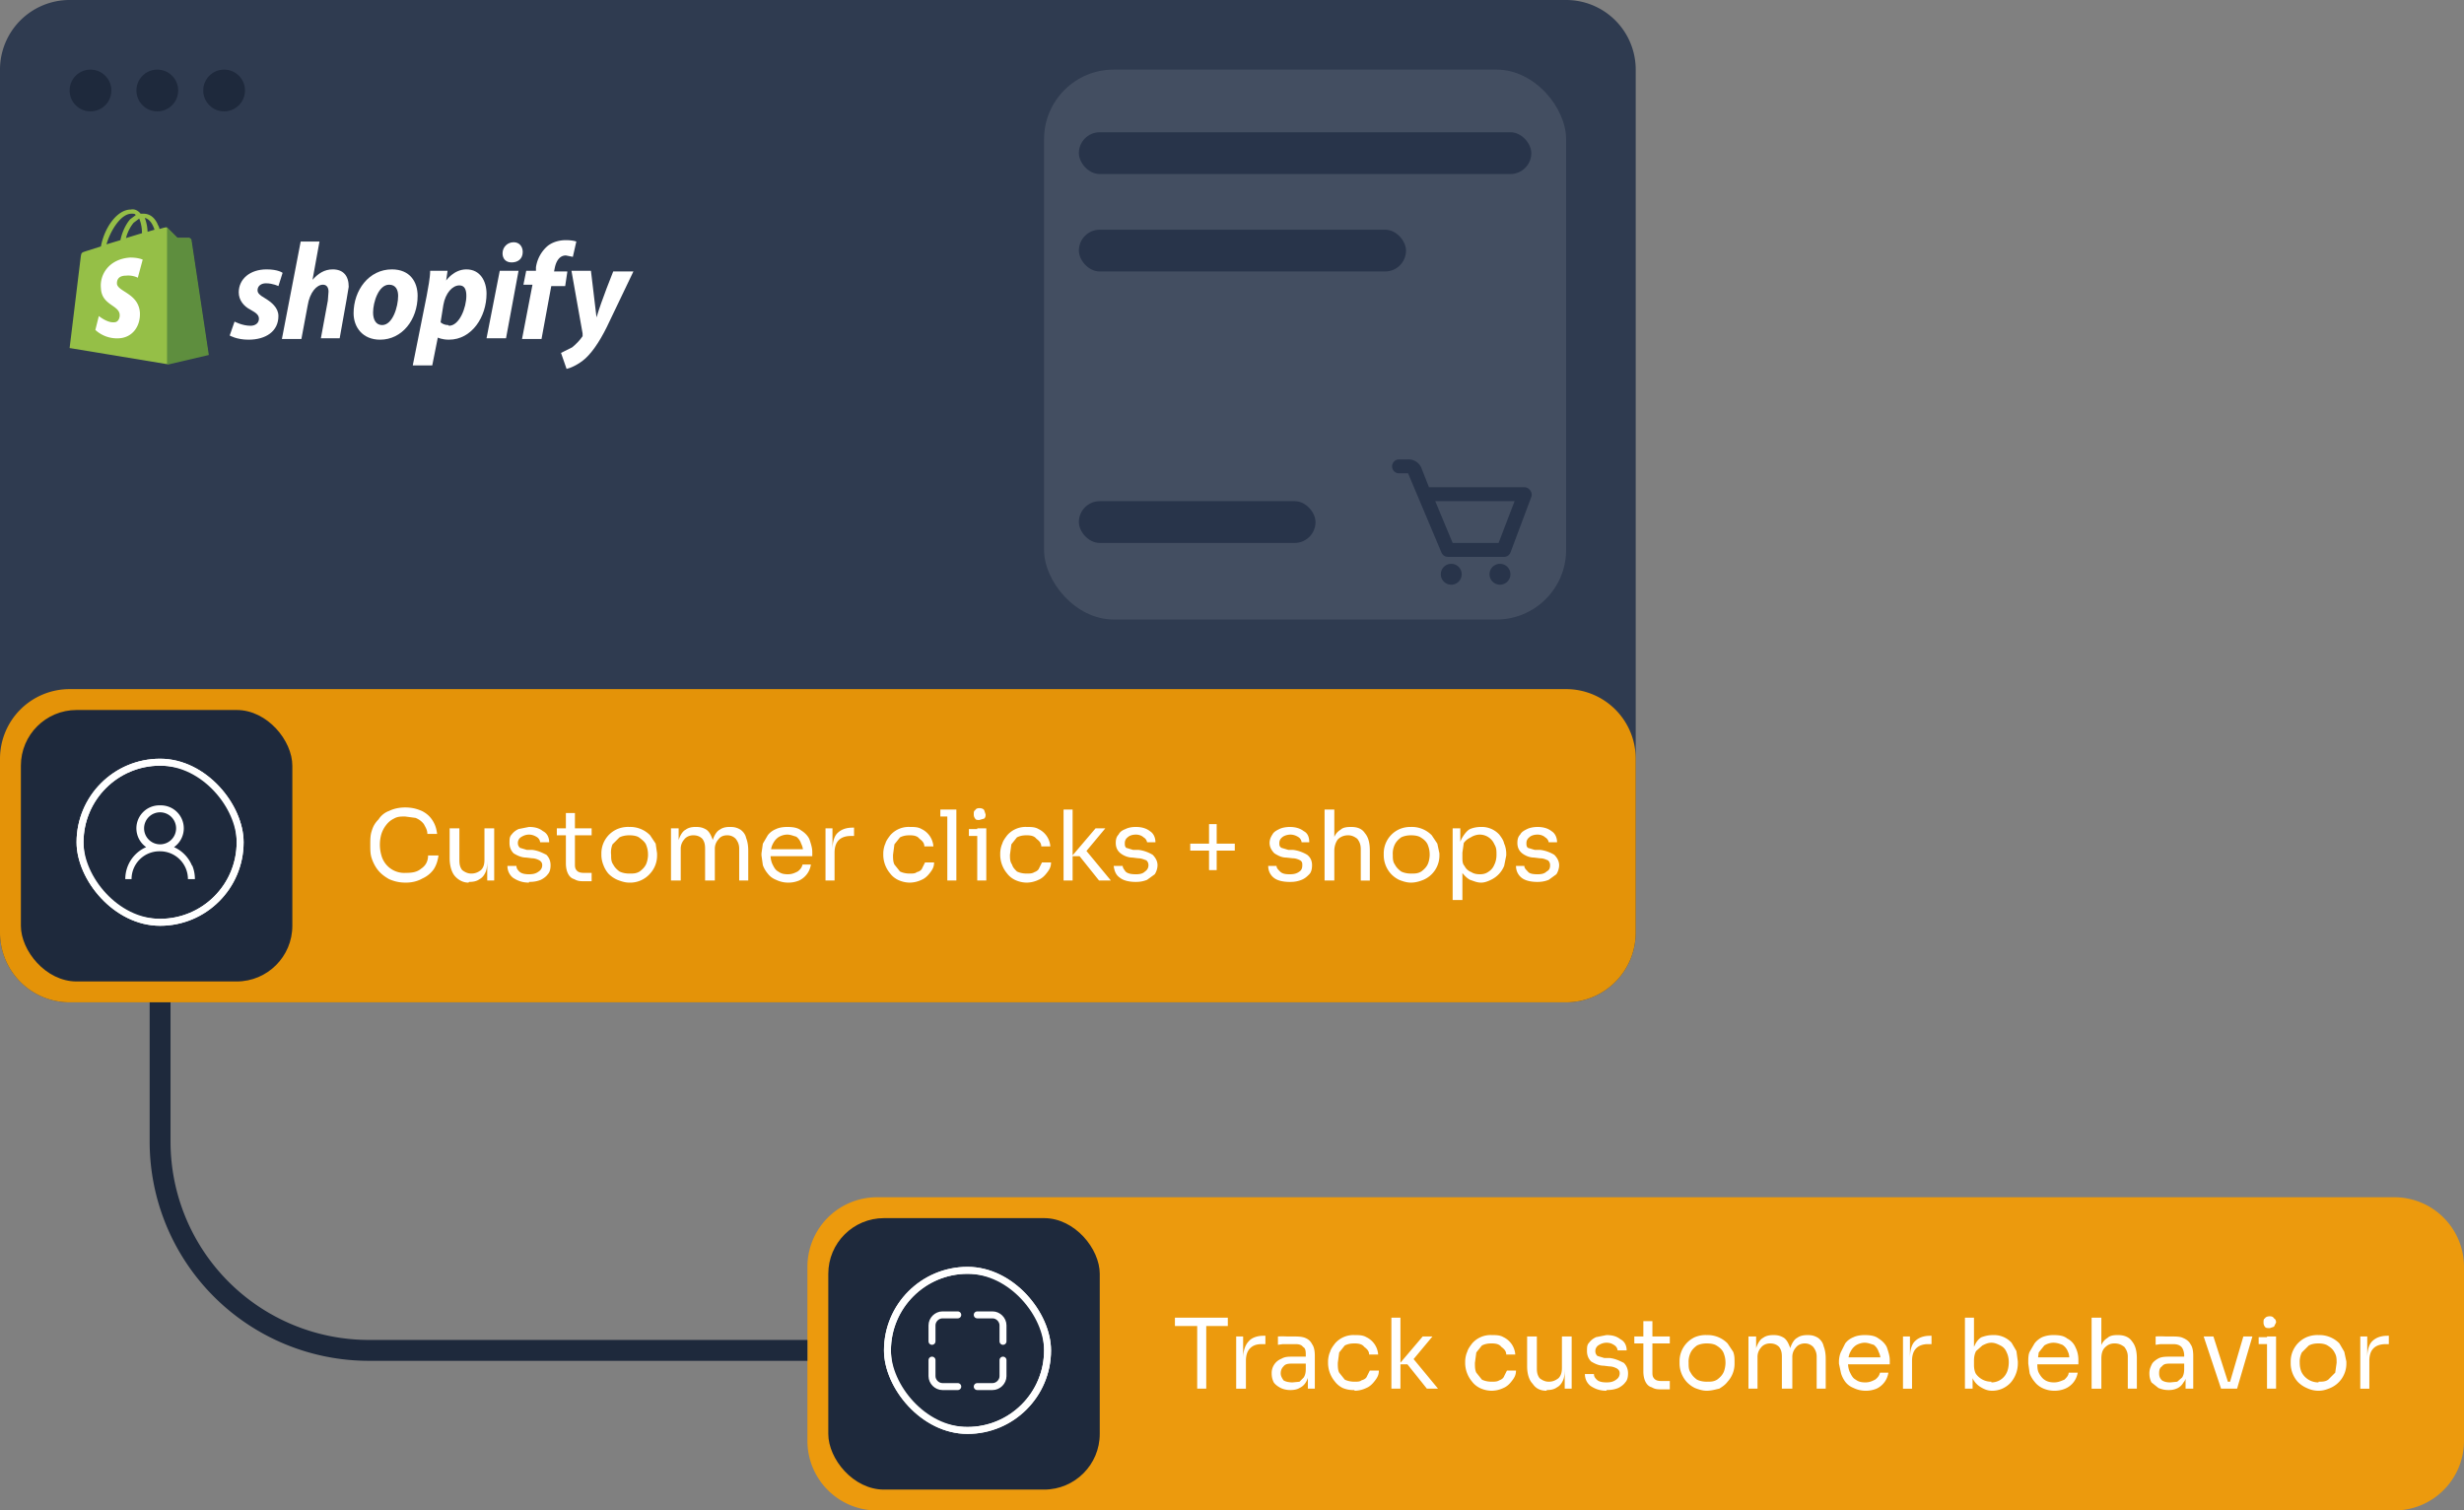
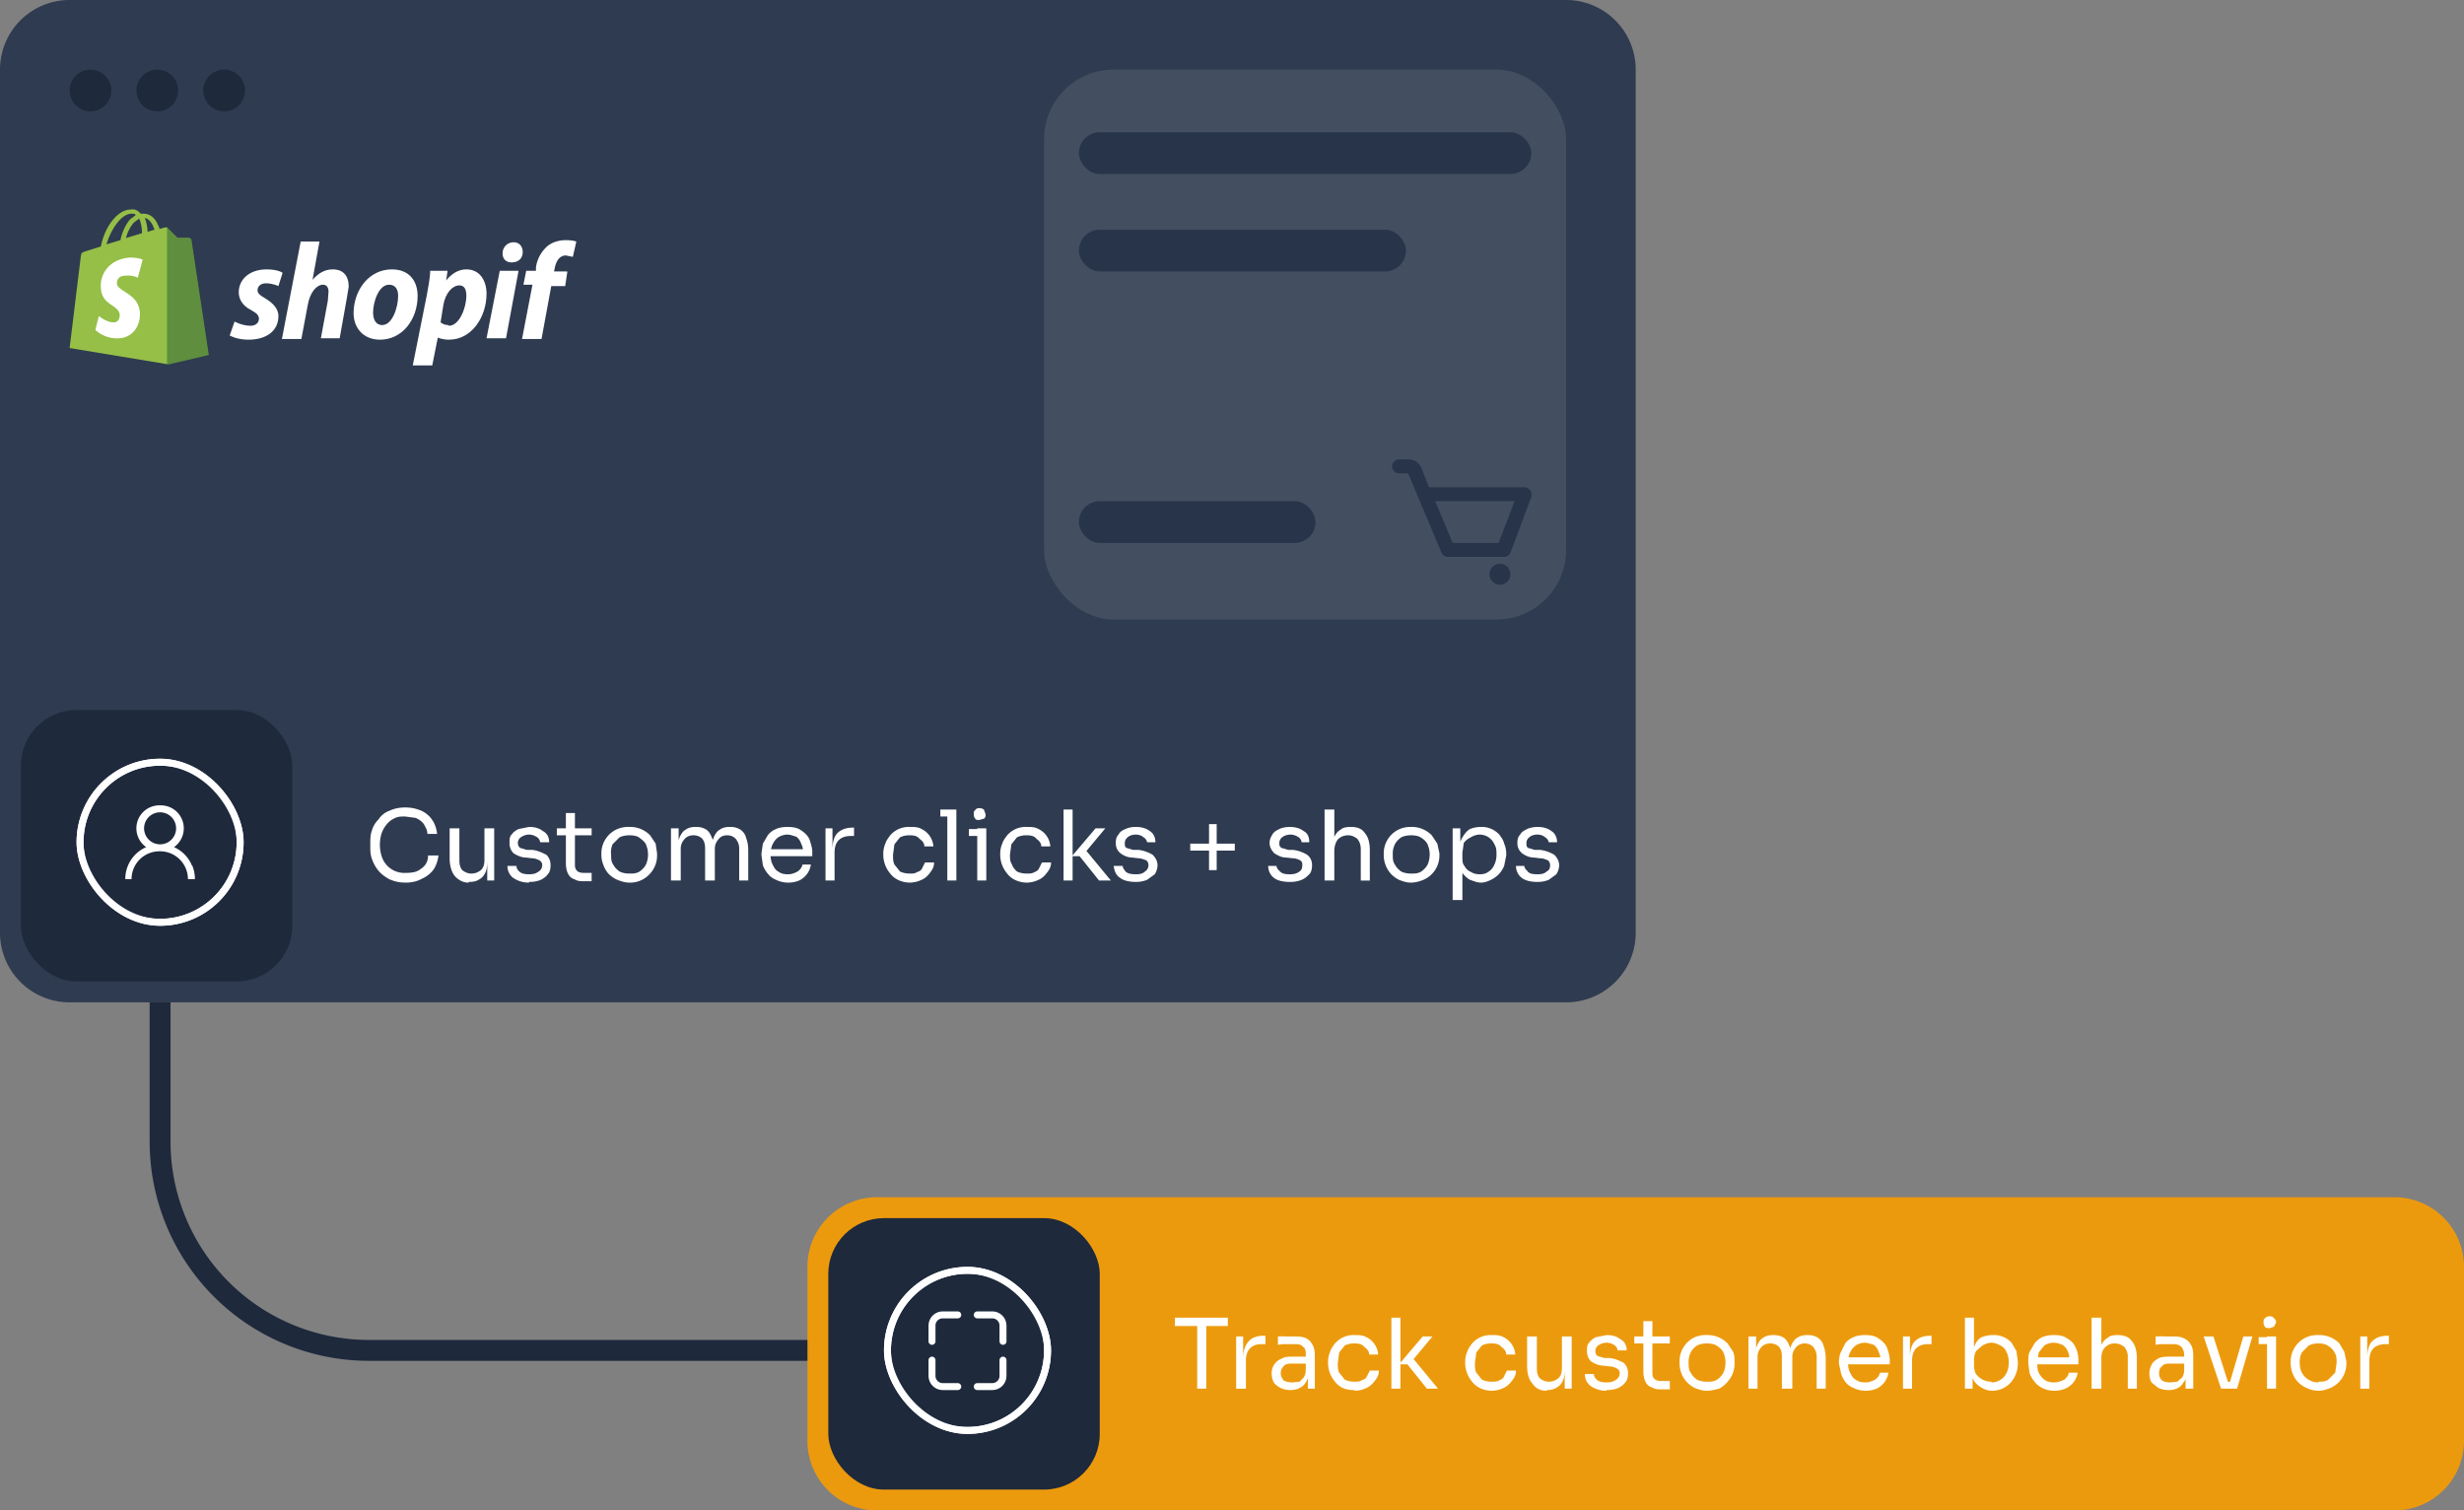
<svg xmlns="http://www.w3.org/2000/svg" width="354" height="217" viewBox="0 0 354 217" fill="none">
  <rect x="0" y="0" width="354" height="217" fill="#808080" stroke="none" />
  <g id="e-commerce-email-marketing-desktop-vector">
    <g id="shopify">
      <path d="M0 10A10 10 0 0 1 10 0h215a10 10 0 0 1 10 10v124a10 10 0 0 1-10 10H10a10 10 0 0 1-10-10V10Z" fill="#26334B" fill-opacity="0.9" />
      <g id="shopify_logo_whitebg 1" clip-path="url(#clip0_7_2387)">
        <g id="Group">
          <g id="Group_2">
            <path id="Vector" d="m27.4 34.4-.2-.2h-1.7L24 32.7c0-.1-.3 0-.4 0l-.7.2c0-.3-.2-.5-.3-.8-.5-1-1.2-1.4-2-1.4H20.2c-.4-.5-.9-.7-1.4-.6-1.1 0-2.2.8-3.1 2.2a9 9 0 0 0-1.2 3.1l-2.2.7c-.6.2-.6.2-.7.8L10 50l13.9 2.3 6-1.4-2.5-16.6ZM22.2 33l-1 .3a6 6 0 0 0-.4-2c.8.2 1.2 1.1 1.4 1.7Zm-1.8.5-2.3.7c.2-.8.6-1.6 1.1-2.2l.8-.6c.3.7.4 1.5.4 2.1Zm-1.5-2.8c.3 0 .5 0 .6.2l-.8.6c-.7.8-1.2 2-1.4 3l-2 .6c.5-1.8 2-4.4 3.6-4.4Z" fill="#95BF47" />
            <g id="Group_3">
              <path id="Vector_2" d="M27.2 34.2h-1.7L24 32.7H24v19.7l6-1.4-2.5-16.6-.2-.2Z" fill="#5E8E3E" />
              <path id="Vector_3" d="m20.5 37.3-.7 2.6s-.7-.4-1.7-.3c-1.3 0-1.3.9-1.3 1.1 0 1.2 3.1 1.4 3.3 4.2.1 2-1.1 3.6-3 3.7a4.6 4.6 0 0 1-3.4-1.2l.5-2s1.2 1 2.2.9c.6 0 .8-.6.8-1 0-1.5-2.6-1.4-2.7-3.9-.2-2 1.2-4.2 4.2-4.4 1.2 0 1.8.3 1.8.3Z" fill="white" />
            </g>
          </g>
          <g id="Group_4">
            <path id="s_4_" d="M38 42.8c-.7-.4-1-.7-1-1.1 0-.6.5-1 1.2-1 1 0 1.8.4 1.8.4l.6-1.9s-.6-.5-2.3-.5c-2.4 0-4 1.4-4 3.3 0 1.1.7 2 1.7 2.5.9.5 1.2.8 1.2 1.3 0 .6-.5 1-1.2 1-1.2 0-2.3-.6-2.3-.6l-.7 2s1 .6 2.7.6c2.5 0 4.3-1.2 4.3-3.4 0-1.2-1-2-2-2.6Z" fill="white" />
            <path id="h_4_" d="M47.8 38.7c-1.2 0-2.1.6-2.9 1.5l1-5.5h-2.7l-2.7 14h2.8l.9-4.8c.3-1.9 1.3-3 2.2-3 .6 0 .8.5.8 1l-.1 1.3-1 5.4h2.7l1-5.6.3-1.8c0-1.6-.8-2.5-2.3-2.5Z" fill="white" />
            <path id="o_4_" d="M56.3 38.7c-3.3 0-5.5 3-5.5 6.3 0 2 1.3 3.8 3.8 3.8 3.2 0 5.4-2.9 5.4-6.3 0-2-1.1-3.8-3.7-3.8Zm-1.4 8c-.9 0-1.3-.8-1.3-1.8 0-1.5.8-4 2.3-4 1 0 1.3.8 1.3 1.6 0 1.6-.8 4.2-2.3 4.2Z" fill="white" />
            <path id="p_4_" d="M67 38.7c-1.8 0-2.9 1.6-2.9 1.6l.2-1.4h-2.5c0 1-.3 2.5-.5 3.6l-2 10h2.8l.8-4s.6.3 1.6.3c3.3 0 5.4-3.3 5.4-6.6 0-1.8-.9-3.5-2.9-3.5Zm-2.6 8c-.7 0-1.1-.4-1.1-.4l.4-2.5C64 42.1 65 41 66 41c.8 0 1 .7 1 1.5 0 1.7-1 4.3-2.5 4.3Z" fill="white" />
-             <path id="dot_4_" d="M73.8 34.8c-.9 0-1.6.7-1.6 1.6 0 .8.5 1.3 1.3 1.3.9 0 1.6-.5 1.6-1.5 0-.8-.5-1.4-1.3-1.4Z" fill="white" />
+             <path id="dot_4_" d="M73.8 34.8c-.9 0-1.6.7-1.6 1.6 0 .8.5 1.3 1.3 1.3.9 0 1.6-.5 1.6-1.5 0-.8-.5-1.4-1.3-1.4" fill="white" />
            <path id="i_4_" d="M70 48.6h2.7l1.8-9.7h-2.7l-1.9 9.7Z" fill="white" />
            <path id="f_4_" d="M81.5 39h-1.9l.1-.5c.2-1 .7-1.8 1.6-1.8l1 .2.5-2.2s-.5-.2-1.5-.2-2 .3-2.7.9a5 5 0 0 0-1.6 3v.5h-1.4l-.4 2h1.3L75 48.7h2.8l1.4-7.6h2l.3-2Z" fill="white" />
-             <path id="y_4_" d="M88.1 39s-1.7 4.2-2.4 6.6l-.8-6.7h-2.8l1.6 9v.4c-.4.6-1 1.2-1.5 1.6l-1.6.8.8 2.3c.5-.1 1.7-.6 2.7-1.5 1.2-1.1 2.4-3 3.5-5.4L91 39h-2.9Z" fill="white" />
          </g>
        </g>
      </g>
      <g id="Frame 2147223751">
        <circle id="Ellipse 282" cx="13" cy="13" r="3" fill="#1E293C" />
        <circle id="Ellipse 283" cx="22.6" cy="13" r="3" fill="#1E293C" />
        <circle id="Ellipse 284" cx="32.199" cy="13" r="3" fill="#1E293C" />
      </g>
      <g id="Frame 2147223753">
        <rect x="150" y="10" width="75" height="79" rx="10" fill="white" fill-opacity="0.1" />
        <g id="Frame 2147223752">
          <path id="Vector_4" d="M219.8 70.4a1 1 0 0 0-.8-.4h-13.7l-1.1-2.8a2 2 0 0 0-1.9-1.2H201a1 1 0 0 0 0 2h1.3l4.8 11.4a1 1 0 0 0 .9.6h8a1 1 0 0 0 1-.6l3-8a1 1 0 0 0-.2-1Zm-4.5 7.6h-6.6l-2.5-6h11.4l-2.3 6Z" fill="#28344A" />
-           <path id="Vector_5" d="M208.5 84a1.5 1.5 0 1 0 0-3 1.5 1.5 0 0 0 0 3Z" fill="#28344A" />
          <path id="Vector_6" d="M215.5 84a1.5 1.5 0 1 0 0-3 1.5 1.5 0 0 0 0 3Z" fill="#28344A" />
        </g>
        <rect id="Rectangle 5848" x="155" y="19" width="65" height="6" rx="3" fill="#28344A" />
        <rect id="Rectangle 5849" x="155" y="33" width="47" height="6" rx="3" fill="#28344A" />
        <rect id="Rectangle 5850" x="155" y="72" width="34" height="6" rx="3" fill="#28344A" />
      </g>
    </g>
    <g id="Frame 2147223607">
-       <path d="M0 109a10 10 0 0 1 10-10h215a10 10 0 0 1 10 10v25a10 10 0 0 1-10 10H10a10 10 0 0 1-10-10v-25Z" fill="#F79D00" fill-opacity="0.9" />
      <g id="Frame 2147223607_2">
        <rect x="3" y="102" width="39" height="39" rx="8" fill="#1E293C" />
        <g id="Node icons">
          <g clip-path="url(#clip1_7_2387)">
            <rect x="11" y="109" width="24" height="24" rx="12" fill="#1E293C" />
            <circle id="Ellipse 25" cx="23" cy="121" r="11.5" stroke="white" />
            <g id="Icon /User" clip-path="url(#clip2_7_2387)">
              <path id="Vector_7" d="M27.6 124.4a5 5 0 0 0-2.6-2.7 3.3 3.3 0 0 0-2-6 3.3 3.3 0 0 0-2 6 5 5 0 0 0-3 4.6h.9a4 4 0 0 1 4.1-4 4 4 0 0 1 4 4h1a5 5 0 0 0-.4-2Zm-4.6-3.1a2.3 2.3 0 0 1-2.3-2.3 2.3 2.3 0 0 1 2.3-2.3 2.3 2.3 0 0 1 2.3 2.3 2.3 2.3 0 0 1-2.3 2.3Z" fill="white" />
            </g>
          </g>
          <rect x="11.5" y="109.5" width="23" height="23" rx="11.5" stroke="white" />
        </g>
      </g>
      <path id="Customer clicks + shops" d="M58.3 126.8c-1 0-1.7-.2-2.4-.5-.7-.4-1.2-.8-1.6-1.3-.4-.5-.7-1.1-.9-1.7-.2-.6-.2-1.2-.2-1.8v-.3c0-.6 0-1.2.2-1.8.2-.7.5-1.2 1-1.7.3-.5.9-1 1.5-1.2.6-.3 1.4-.5 2.3-.5 1 0 1.7.2 2.4.5.6.3 1.1.7 1.5 1.3.4.6.6 1.2.7 2h-1.4c0-.6-.3-1-.5-1.4-.3-.4-.7-.7-1.2-.9l-1.5-.2c-.6 0-1.1 0-1.6.3a3 3 0 0 0-1.1.9 4 4 0 0 0-.7 1.3 5.5 5.5 0 0 0 0 3.1 3.4 3.4 0 0 0 3.5 2.5c.9 0 1.6-.1 2.2-.6.6-.4 1-1 1-1.9H63c-.1.7-.3 1.4-.7 2a4 4 0 0 1-1.6 1.3c-.7.4-1.5.6-2.4.6Zm9 0c-.8 0-1.5-.4-2-1-.4-.5-.7-1.4-.7-2.5V119H66v4.6c0 .6.1 1 .4 1.4.4.3.8.5 1.3.5.6 0 1-.2 1.4-.5.4-.4.5-.9.5-1.5V119H71v7.5h-1v-3.2c0 .7 0 1.4-.2 1.9s-.5.9-.9 1.1c-.4.3-.9.4-1.5.4Zm8.7 0c-1 0-1.7-.3-2.3-.7-.5-.4-.8-1-.8-1.7h1.3c0 .3.1.5.4.8.3.3.8.4 1.4.4.6 0 1-.1 1.4-.4.3-.2.5-.5.5-.9 0-.3-.1-.5-.4-.7-.2-.1-.6-.3-1.1-.3l-.8-.1c-.7 0-1.3-.3-1.8-.6-.4-.4-.6-.9-.6-1.5 0-.5 0-.9.3-1.2.3-.4.6-.6 1-.8l1.5-.3c.9 0 1.5.2 2 .6.6.3.9.9.9 1.6h-1.3a1 1 0 0 0-.4-.7c-.3-.2-.7-.4-1.2-.4s-.9.2-1.2.4a1 1 0 0 0-.4.8c0 .3.1.5.3.7l1 .3h.8c.8.1 1.4.4 2 .7.4.4.6.9.6 1.5 0 .5-.1 1-.4 1.3-.2.3-.6.6-1 .8-.5.2-1 .3-1.7.3Zm8-.2c-.6 0-1 0-1.5-.3-.4-.1-.7-.4-.9-.8-.2-.4-.3-.9-.3-1.5v-7.2h1.3v7.3c0 .4 0 .7.3 1 .2.2.5.3 1 .3H85v1.2H84Zm-4-6.6v-1H85v1H80Zm10.4 6.8c-.6 0-1.2-.2-1.7-.4a4 4 0 0 1-1.3-.9 4 4 0 0 1-.7-1.2 4 4 0 0 1-.3-1.4v-.3a3.8 3.8 0 0 1 2.3-3.5 4 4 0 0 1 1.7-.3 4 4 0 0 1 3 1.2l.8 1.2.2 1.4v.3a3.8 3.8 0 0 1-1 2.6 3.8 3.8 0 0 1-3 1.3Zm0-1.3c.6 0 1 0 1.5-.3.4-.3.7-.6.9-1 .2-.4.3-1 .3-1.4 0-.6-.1-1-.3-1.5-.2-.4-.6-.7-1-1-.3-.2-.8-.3-1.4-.3-.5 0-1 .1-1.4.3l-1 1a3 3 0 0 0-.2 1.5c0 .5 0 1 .3 1.4.2.4.5.7.9 1 .4.2.9.3 1.4.3Zm6 1V119h1.1v3.2h-.2c0-.7.1-1.3.3-1.8.2-.5.5-1 .9-1.2.4-.3.9-.4 1.4-.4h.1c.6 0 1 .1 1.5.4.4.3.6.7.8 1.2.2.5.3 1.1.3 1.8h-.4c0-.7.1-1.3.3-1.8.2-.5.5-1 .9-1.2.4-.3.9-.4 1.4-.4h.1c.6 0 1 .1 1.5.4.4.3.7.7.8 1.2.2.5.3 1.1.3 1.8v4.3h-1.3v-4.6c0-.6-.2-1-.5-1.4-.3-.3-.7-.5-1.2-.5-.6 0-1 .2-1.3.6a2 2 0 0 0-.5 1.4v4.5h-1.4v-4.6c0-.6-.1-1-.4-1.4-.3-.3-.7-.5-1.3-.5-.5 0-1 .2-1.3.6a2 2 0 0 0-.5 1.4v4.5h-1.4Zm16.8.3a4 4 0 0 1-1.7-.4c-.5-.2-.9-.5-1.2-.9a4 4 0 0 1-.7-1.2l-.2-1.4v-.3l.2-1.4.7-1.2c.3-.4.7-.7 1.2-.9.4-.2 1-.3 1.6-.3.8 0 1.5.1 2 .5.5.3 1 .8 1.2 1.3.2.6.4 1.2.4 1.8v.6H110v-1h5.7l-.3.6c0-.6-.1-1-.3-1.4a2 2 0 0 0-.7-1c-.4-.1-.8-.3-1.3-.3s-1 .2-1.3.4c-.4.3-.6.6-.8 1-.2.4-.3 1-.3 1.5s.1 1 .3 1.4c.2.4.4.8.8 1 .4.3.8.4 1.4.4.6 0 1-.2 1.4-.4.4-.3.6-.6.7-1h1.2a3 3 0 0 1-1.7 2.3 4 4 0 0 1-1.6.3Zm5.4-.3V119h1v3.1c0-1 .2-1.9.7-2.4.5-.5 1.2-.8 2.2-.8h.2v1.2h-.5c-.7 0-1.3.2-1.7.6-.4.4-.6 1-.6 1.8v4h-1.3Zm12.1.3a4 4 0 0 1-1.7-.4c-.4-.2-.8-.5-1.1-.9a4.2 4.2 0 0 1-1-2.6v-.3c0-.4.1-1 .3-1.4.1-.4.4-.8.7-1.2a3.5 3.5 0 0 1 2.8-1.2c.6 0 1.2 0 1.7.3a3 3 0 0 1 1.7 2.5h-1.3c0-.5-.3-.8-.7-1.1-.3-.4-.8-.5-1.4-.5-.6 0-1 .1-1.4.3l-.8 1-.2 1.5c0 .5 0 1 .2 1.4l.8 1c.4.2.9.3 1.4.3.4 0 .8 0 1-.2.4-.1.7-.3.8-.6l.4-.8h1.3c0 .6-.2 1-.6 1.5-.3.4-.7.8-1.2 1a4 4 0 0 1-1.7.4Zm5.4-.3v-10.2h1.3v10.2h-1.3Zm-1-9.2v-1h2.3v1H135Zm5.3 9.2V119h1.3v7.5h-1.3Zm-1.2-6.4v-1h2.5v1h-2.5Zm1.5-2.3c-.3 0-.5 0-.6-.2a.9.9 0 0 1-.2-.6c0-.3 0-.5.2-.6.1-.2.3-.3.6-.3s.6.1.7.3l.2.6c0 .2 0 .4-.2.6l-.7.2Zm6.8 9a4 4 0 0 1-1.7-.4c-.4-.2-.8-.5-1.1-.9a4.2 4.2 0 0 1-1-2.6v-.3c0-.4.1-1 .3-1.4.1-.4.4-.8.7-1.2a3.5 3.5 0 0 1 2.8-1.2c.6 0 1.2 0 1.7.3a3 3 0 0 1 1.7 2.5h-1.3c0-.5-.3-.8-.7-1.1-.3-.4-.8-.5-1.4-.5-.6 0-1 .1-1.4.3l-.8 1-.2 1.5c0 .5 0 1 .3 1.4.1.4.4.7.7 1 .4.2.9.3 1.4.3.4 0 .8 0 1.1-.2.3-.1.6-.3.7-.6l.4-.8h1.3c0 .6-.2 1-.6 1.5-.3.4-.7.8-1.2 1a4 4 0 0 1-1.7.4Zm10.4-.3-2.8-3.5H154l3.4-4h1.4l-3 3.6v-.7l3.8 4.6h-1.6Zm-5.1 0v-10.2h1.3v10.2h-1.3Zm10.4.2c-1 0-1.8-.2-2.3-.6-.6-.4-.8-1-.9-1.7h1.3c0 .3.2.5.4.8.3.3.8.4 1.5.4.6 0 1-.1 1.3-.4.3-.2.5-.5.5-.9 0-.3-.1-.5-.3-.7-.3-.1-.7-.3-1.2-.3l-.8-.1c-.7 0-1.3-.3-1.7-.6-.5-.4-.7-.9-.7-1.5 0-.5.1-.9.4-1.2.2-.4.5-.6 1-.8.4-.2.9-.3 1.5-.3.8 0 1.5.2 2 .6.5.3.8.9.8 1.6h-1.2a1 1 0 0 0-.5-.7c-.2-.2-.6-.4-1.1-.4-.6 0-1 .2-1.2.4a1 1 0 0 0-.4.8c0 .3 0 .5.2.7l1 .3h.8c.8.1 1.5.4 2 .7.4.4.7.9.7 1.5 0 .5-.2 1-.4 1.3l-1.1.8c-.5.2-1 .3-1.6.3Zm10.5-1.7v-6.6h1.1v6.6h-1.1Zm-2.7-2.8v-1h6.4v1H171Zm14.3 4.5c-1 0-1.8-.2-2.3-.6-.5-.4-.8-1-.8-1.7h1.2c0 .3.2.5.5.8.3.3.7.4 1.4.4.6 0 1-.1 1.4-.4.3-.2.4-.5.4-.9 0-.3 0-.5-.3-.7-.2-.1-.6-.3-1.1-.3l-.9-.1c-.7 0-1.2-.3-1.7-.6-.4-.4-.7-.9-.7-1.5 0-.5.2-.9.4-1.2.2-.4.6-.6 1-.8.4-.2 1-.3 1.5-.3.8 0 1.5.2 2 .6.6.3.8.9.8 1.6H187a1 1 0 0 0-.4-.7c-.3-.2-.7-.4-1.2-.4s-1 .2-1.2.4a1 1 0 0 0-.4.8c0 .3 0 .5.3.7l1 .3h.7c.8.1 1.5.4 2 .7.5.4.7.9.7 1.5 0 .5-.1 1-.4 1.3-.3.3-.6.6-1.1.8-.5.2-1 .3-1.6.3Zm5-.2v-10.2h1.4v6h-.3c0-.7 0-1.3.2-1.8.2-.6.5-1 1-1.3.3-.3.8-.4 1.5-.4 1 0 1.6.3 2 .9.5.6.7 1.4.7 2.5v4.3h-1.3V122c0-.7-.2-1.1-.5-1.5-.4-.3-.8-.5-1.3-.5-.6 0-1.1.2-1.5.6-.3.4-.5 1-.5 1.6v4.3h-1.4Zm12.4.3c-.6 0-1.2-.2-1.7-.4a4 4 0 0 1-1.2-.9 4 4 0 0 1-1-2.6v-.3a3.8 3.8 0 0 1 2.3-3.5 4 4 0 0 1 1.6-.3 4 4 0 0 1 3 1.2l.8 1.2.3 1.4v.3a3.8 3.8 0 0 1-2.3 3.5c-.5.2-1.1.4-1.8.4Zm0-1.3c.6 0 1 0 1.5-.3.4-.3.7-.6.9-1 .2-.4.3-1 .3-1.4 0-.6-.1-1-.3-1.5-.2-.4-.5-.7-1-1-.3-.2-.8-.3-1.4-.3-.5 0-1 .1-1.4.3-.4.3-.7.6-.9 1a3 3 0 0 0-.3 1.5c0 .5 0 1 .3 1.4.2.4.5.7.9 1 .4.2.9.3 1.4.3Zm6 3.8V119h1.1v3.3h-.2c0-.9.2-1.5.5-2s.7-1 1.1-1.2c.5-.2 1-.3 1.6-.3a3.4 3.4 0 0 1 2.6 1.1c.3.4.6.8.7 1.3.2.4.3 1 .3 1.4v.3l-.3 1.5a3.8 3.8 0 0 1-1.9 2c-.4.2-.9.4-1.4.4-.6 0-1-.2-1.6-.4-.4-.2-.8-.6-1.2-1.1-.3-.6-.5-1.2-.5-2l.6 1v5h-1.3Zm3.9-3.7c.5 0 .9-.1 1.3-.4.3-.2.6-.5.8-1 .2-.4.3-.9.3-1.4 0-.6 0-1-.3-1.5a2.3 2.3 0 0 0-2.1-1.4c-.5 0-1 .2-1.3.4-.4.2-.7.4-1 .8l-.2 1.4v.6c0 .5 0 1 .3 1.3.2.4.5.7 1 .9.3.2.7.3 1.2.3Zm8.3 1.1c-1 0-1.8-.2-2.3-.6-.5-.4-.8-1-.8-1.7h1.2c0 .3.2.5.5.8.2.3.7.4 1.4.4.6 0 1-.1 1.3-.4.4-.2.5-.5.5-.9 0-.3-.1-.5-.3-.7-.3-.1-.6-.3-1.2-.3l-.8-.1c-.7 0-1.3-.3-1.7-.6-.5-.4-.7-.9-.7-1.5 0-.5.1-.9.4-1.2.2-.4.6-.6 1-.8.4-.2 1-.3 1.5-.3.8 0 1.5.2 2 .6.5.3.8.9.8 1.6h-1.2a1 1 0 0 0-.5-.7c-.2-.2-.6-.4-1.1-.4-.6 0-1 .2-1.2.4a1 1 0 0 0-.4.8c0 .3 0 .5.2.7l1 .3h.8c.8.1 1.5.4 2 .7.4.4.7.9.7 1.5 0 .5-.2 1-.4 1.3l-1.1.8c-.5.2-1 .3-1.6.3Z" fill="white" />
    </g>
    <g id="Frame 2147223608">
      <path d="M116 182a10 10 0 0 1 10-10h218a10 10 0 0 1 10 10v25a10 10 0 0 1-10 10H126a10 10 0 0 1-10-10v-25Z" fill="#F79D00" fill-opacity="0.9" />
      <g id="Frame 2147223607_3">
        <rect x="119" y="175" width="39" height="39" rx="8" fill="#1E293C" />
        <g id="Node icons_2">
          <g clip-path="url(#clip3_7_2387)">
            <rect x="127" y="182" width="24" height="24" rx="12" fill="#1E293C" />
            <circle id="Ellipse 25_2" cx="139" cy="194" r="11.5" stroke="white" />
            <g id="Frame 2147223671" clip-path="url(#clip4_7_2387)">
              <path id="Vector 84" d="M133.9 192.7v-2.3c0-.8.7-1.5 1.5-1.5h2.2" stroke="white" stroke-linecap="round" />
              <path id="Vector 85" d="M144.1 192.7v-2.3c0-.8-.7-1.5-1.5-1.5h-2.2" stroke="white" stroke-linecap="round" />
              <path id="Vector 86" d="M133.9 195.4v2.3c0 .8.7 1.5 1.5 1.5h2.2" stroke="white" stroke-linecap="round" />
              <path id="Vector 87" d="M144.1 195.4v2.3c0 .8-.7 1.5-1.5 1.5h-2.2" stroke="white" stroke-linecap="round" />
            </g>
          </g>
          <rect x="127.5" y="182.5" width="23" height="23" rx="11.5" stroke="white" />
        </g>
      </g>
      <path id="Track customer behavior" d="M172 199.5v-9.3h1.3v9.3h-1.4Zm-3.2-9v-1.2h7.6v1.2h-7.6Zm8.8 9V192h1v3.1c0-1 .3-1.9.8-2.4.4-.5 1.2-.8 2.1-.8h.3v1.2h-.5c-.8 0-1.3.2-1.7.6-.4.4-.6 1-.6 1.8v4h-1.4Zm10.3 0v-2.2h-.3v-2.6c0-.5 0-1-.4-1.2-.2-.3-.6-.4-1.1-.4h-1.8l-.7.1V192a12.4 12.4 0 0 1 1.3 0h.7c.8 0 1.4 0 1.9.2s.8.5 1 .9c.3.4.4 1 .4 1.7v4.7h-1Zm-2.5.2c-.5 0-1-.1-1.4-.3-.4-.2-.8-.5-1-.8-.2-.4-.3-.8-.3-1.3a2.2 2.2 0 0 1 1.4-2.1c.5-.3 1-.3 1.7-.3h2v1h-2.1c-.5 0-1 0-1.3.4-.2.2-.4.5-.4 1 0 .4.2.7.4 1 .3.2.8.3 1.3.3l1-.1.6-.6c.2-.3.3-.7.3-1.2l.4.6c0 .5-.2 1-.4 1.3a2 2 0 0 1-.9.8c-.3.2-.8.3-1.3.3Zm9.2 0a4 4 0 0 1-1.7-.3c-.4-.2-.8-.5-1.1-.9a4.2 4.2 0 0 1-1-2.6v-.3c0-.4.1-1 .3-1.4.1-.4.4-.8.7-1.2a3.5 3.5 0 0 1 2.8-1.2c.6 0 1.2 0 1.7.3a3 3 0 0 1 1.7 2.5h-1.3c0-.5-.3-.8-.7-1.1-.3-.4-.8-.5-1.4-.5-.6 0-1 .1-1.4.3l-.8 1-.2 1.5c0 .5 0 1 .2 1.4l.8 1c.4.2.9.3 1.4.3.4 0 .8 0 1-.2.4-.1.7-.3.8-.6l.4-.8h1.3c0 .6-.2 1-.6 1.5-.3.4-.7.8-1.2 1a4 4 0 0 1-1.7.4Zm10.4-.2-2.8-3.5H201l3.4-4h1.4l-3 3.6v-.7l3.8 4.6H205Zm-5.1 0v-10.2h1.3v10.2H200Zm14.4.3a4 4 0 0 1-1.7-.4c-.4-.2-.8-.5-1.1-.9a4.2 4.2 0 0 1-1-2.6v-.3c0-.4.1-1 .3-1.4.1-.4.4-.8.7-1.2a3.5 3.5 0 0 1 2.8-1.2c.6 0 1.2 0 1.7.3a3 3 0 0 1 1.7 2.5h-1.3c0-.5-.3-.8-.7-1.1-.3-.4-.8-.5-1.4-.5-.6 0-1 .1-1.4.3l-.8 1-.2 1.5c0 .5 0 1 .2 1.4l.8 1c.4.2.9.3 1.4.3.4 0 .8 0 1.1-.2.3-.1.6-.3.7-.6l.4-.8h1.3c0 .6-.2 1-.6 1.5-.3.4-.7.8-1.2 1a4 4 0 0 1-1.7.4Zm7.9 0c-1 0-1.6-.4-2-1-.5-.5-.8-1.4-.8-2.5V192h1.4v4.6c0 .6.1 1 .4 1.4.4.3.8.5 1.3.5.6 0 1-.2 1.4-.5.4-.4.5-.9.5-1.5V192h1.4v7.5h-1v-3.2c0 .7 0 1.4-.2 1.9s-.5.9-.9 1.1c-.4.3-.9.4-1.5.4Zm8.6 0c-1 0-1.7-.3-2.3-.7-.5-.4-.8-1-.8-1.7h1.3c0 .3.1.5.4.8.3.3.8.4 1.4.4.6 0 1-.1 1.4-.4.3-.2.5-.5.5-.9 0-.3-.1-.5-.4-.7-.2-.1-.6-.3-1.1-.3l-.8-.1c-.7 0-1.3-.3-1.8-.6-.4-.4-.6-.9-.6-1.5 0-.5 0-.9.3-1.2.3-.4.6-.6 1-.8l1.5-.3c.9 0 1.5.2 2 .6.6.3.9.9.9 1.6h-1.3a1 1 0 0 0-.4-.7c-.3-.2-.6-.4-1.2-.4-.5 0-.9.2-1.2.4a1 1 0 0 0-.4.8c0 .3.1.5.3.7l1 .3h.8c.8.1 1.4.4 2 .7.4.4.6.9.6 1.5 0 .5-.1 1-.4 1.3-.2.3-.6.6-1 .8-.5.2-1 .3-1.7.3Zm8-.2c-.6 0-1 0-1.5-.3-.4-.1-.7-.4-.9-.8-.2-.4-.3-.9-.3-1.5v-7.2h1.3v7.3c0 .4 0 .7.3 1 .2.2.5.3 1 .3h1.2v1.2h-1.1Zm-4-6.6v-1h5.1v1h-5.1Zm10.4 6.8c-.6 0-1.2-.2-1.7-.4a4 4 0 0 1-1.2-.9 4 4 0 0 1-1-2.6v-.3a3.8 3.8 0 0 1 2.2-3.5 4 4 0 0 1 1.7-.3 4 4 0 0 1 3 1.2l.8 1.2c.2.5.2 1 .2 1.4v.3a3.8 3.8 0 0 1-1 2.6c-.3.4-.7.7-1.2 1-.5.1-1.1.3-1.8.3Zm0-1.3c.6 0 1 0 1.5-.3.4-.3.7-.6.9-1 .2-.4.3-1 .3-1.4 0-.6-.1-1-.3-1.5-.2-.4-.5-.7-1-1-.3-.2-.8-.3-1.4-.3-.5 0-1 .1-1.4.3-.4.3-.7.6-.9 1a3 3 0 0 0-.3 1.5c0 .5 0 1 .3 1.4.2.4.5.7.9 1 .4.2.9.3 1.4.3Zm6 1V192h1.1v3.2h-.2c0-.7.1-1.3.3-1.8.2-.5.5-1 .9-1.2.4-.3.9-.4 1.5-.4s1 .1 1.5.4c.4.3.6.7.8 1.2.2.5.3 1.1.3 1.8h-.4c0-.7.1-1.3.3-1.8.2-.5.5-1 .9-1.2.4-.3.9-.4 1.5-.4s1 .1 1.5.4c.4.3.7.7.8 1.2.2.5.3 1.1.3 1.8v4.3H261v-4.6c0-.6-.2-1-.5-1.4-.3-.3-.7-.5-1.2-.5s-1 .2-1.3.6a2 2 0 0 0-.5 1.4v4.5H256v-4.6c0-.6-.1-1-.4-1.4-.3-.3-.7-.5-1.3-.5-.5 0-1 .2-1.3.6a2 2 0 0 0-.5 1.4v4.5h-1.3Zm16.8.3a4 4 0 0 1-1.7-.4c-.5-.2-.9-.5-1.2-.9a4 4 0 0 1-.6-1.2l-.3-1.4v-.3c0-.4.1-1 .3-1.4l.6-1.2c.3-.4.7-.7 1.2-.9.4-.2 1-.3 1.6-.3.8 0 1.5.1 2 .5.5.3 1 .8 1.2 1.3.2.6.4 1.2.4 1.8v.6h-6.7v-1h5.7l-.3.6c0-.6-.1-1-.3-1.4a2 2 0 0 0-.7-1c-.4-.1-.8-.3-1.3-.3s-1 .2-1.3.4c-.4.3-.6.6-.8 1-.2.4-.3 1-.3 1.5s.1 1 .3 1.4c.2.4.4.8.8 1 .4.3.8.4 1.4.4.6 0 1-.2 1.4-.4.4-.3.6-.6.7-1h1.2a3 3 0 0 1-1.7 2.3 4 4 0 0 1-1.6.3Zm5.4-.3V192h1v3.1c0-1 .2-1.9.7-2.4.5-.5 1.2-.8 2.2-.8h.2v1.2h-.5c-.7 0-1.3.2-1.7.6-.4.4-.6 1-.6 1.8v4h-1.3Zm12.8.3c-.6 0-1.1-.2-1.6-.5a3 3 0 0 1-1.1-1.1c-.3-.6-.5-1.2-.5-2h.4v3.3h-1.1v-10.2h1.3v5l-.4 1c0-.8.2-1.5.5-2 .2-.5.6-1 1-1.2.6-.2 1-.3 1.7-.3a3.4 3.4 0 0 1 2.6 1.1l.7 1.2.2 1.5v.3a4.2 4.2 0 0 1-1 2.7 3.6 3.6 0 0 1-2.7 1.2Zm-.1-1.2a2.4 2.4 0 0 0 2.2-1.4c.2-.4.3-1 .3-1.5s-.1-1-.3-1.4c-.2-.5-.5-.8-.9-1-.4-.2-.8-.4-1.3-.4s-.9.2-1.3.4l-.9.8c-.2.4-.3.8-.3 1.4v.6c0 .5.1 1 .3 1.3a2.7 2.7 0 0 0 2.2 1.1Zm9 1.2a4 4 0 0 1-1.7-.4c-.4-.2-.8-.5-1.1-.9a4 4 0 0 1-.7-1.2l-.2-1.4v-.3c0-.4 0-1 .2-1.4l.7-1.2c.3-.4.7-.7 1.1-.9.5-.2 1-.3 1.6-.3.9 0 1.5.1 2 .5.6.3 1 .8 1.2 1.3.3.6.4 1.2.4 1.8v.6H292v-1h5.6l-.3.6c0-.6 0-1-.2-1.4a2 2 0 0 0-.8-1c-.3-.1-.7-.3-1.3-.3-.5 0-1 .2-1.3.4l-.8 1-.2 1.5c0 .5 0 1 .2 1.4.2.4.5.8.8 1 .4.3.9.4 1.4.4.6 0 1-.2 1.5-.4.3-.3.6-.6.6-1h1.3a3 3 0 0 1-1.8 2.3 4 4 0 0 1-1.6.3Zm5.4-.3v-10.2h1.4v6h-.4c0-.7.1-1.3.3-1.8.2-.6.5-1 1-1.3.3-.3.8-.4 1.4-.4h.1c.9 0 1.6.3 2 .9.5.6.7 1.4.7 2.5v4.3h-1.3v-4.6c0-.6-.2-1-.5-1.4-.4-.3-.8-.5-1.4-.5-.6 0-1 .2-1.4.6-.4.4-.5 1-.5 1.6v4.3h-1.4Zm13.5 0v-2.2h-.2v-2.6c0-.5-.2-1-.4-1.2-.3-.3-.7-.4-1.2-.4h-1.8l-.7.1V192a12.4 12.4 0 0 1 1.4 0h.7c.7 0 1.4 0 1.8.2.5.2.9.5 1.1.9.3.4.4 1 .4 1.7v4.7H314Zm-2.4.2c-.6 0-1-.1-1.5-.3l-1-.8c-.2-.4-.3-.8-.3-1.3 0-.6.2-1 .4-1.4.2-.3.6-.6 1-.8.5-.2 1-.2 1.7-.2h2v1h-2c-.6 0-1 0-1.3.4-.3.2-.4.5-.4 1 0 .4.1.7.4 1 .3.2.7.3 1.2.3l1-.1.7-.6c.2-.3.3-.7.3-1.2l.3.6c0 .5-.1 1-.4 1.3a2 2 0 0 1-.8.8c-.4.2-.8.3-1.3.3Zm7.5-.2-2.5-7.5h1.4l2.4 7.5h-1.3Zm.3 0v-1h1.7v1h-1.7Zm.7 0 2.2-7.5h1.3l-2.2 7.5H320Zm5.6 0V192h1.3v7.5h-1.3Zm-1.2-6.4v-1h2.5v1h-2.5Zm1.6-2.3c-.3 0-.6 0-.7-.2a.9.9 0 0 1-.2-.6c0-.3 0-.5.2-.6.1-.2.4-.3.7-.3.3 0 .5.1.6.3.2.1.3.3.3.6l-.3.6-.6.2Zm7 9c-.7 0-1.3-.2-1.7-.4a4 4 0 0 1-1.3-.9 4 4 0 0 1-1-2.6v-.3a3.8 3.8 0 0 1 2.3-3.5 4 4 0 0 1 1.7-.3 4 4 0 0 1 3 1.2l.7 1.2.3 1.4v.3a3.8 3.8 0 0 1-2.3 3.5c-.5.2-1 .4-1.7.4Zm0-1.3c.5 0 1 0 1.4-.3l1-1 .2-1.4c0-.6 0-1-.3-1.5-.2-.4-.5-.7-1-1-.3-.2-.8-.3-1.3-.3-.6 0-1 .1-1.4.3l-1 1a3 3 0 0 0-.3 1.5c0 .5.1 1 .3 1.4a2.7 2.7 0 0 0 2.4 1.4Zm6 1V192h1v3.1c0-1 .2-1.9.7-2.4.5-.5 1.2-.8 2.2-.8h.2v1.2h-.4c-.8 0-1.4.2-1.8.6-.4.4-.6 1-.6 1.8v4h-1.3Z" fill="white" />
    </g>
    <path id="Vector 83" d="M116 194H53a30 30 0 0 1-30-30v-20" stroke="#1E293C" stroke-width="3" />
  </g>
  <defs>
    <clipPath id="clip0_7_2387">
      <rect width="81" height="23" fill="white" transform="translate(10 30)" />
    </clipPath>
    <clipPath id="clip1_7_2387">
      <rect x="11" y="109" width="24" height="24" rx="12" fill="white" />
    </clipPath>
    <clipPath id="clip2_7_2387">
      <rect width="12" height="12" fill="white" transform="translate(17 115)" />
    </clipPath>
    <clipPath id="clip3_7_2387">
      <rect x="127" y="182" width="24" height="24" rx="12" fill="white" />
    </clipPath>
    <clipPath id="clip4_7_2387">
      <rect width="12" height="12" fill="white" transform="translate(133 188)" />
    </clipPath>
  </defs>
</svg>